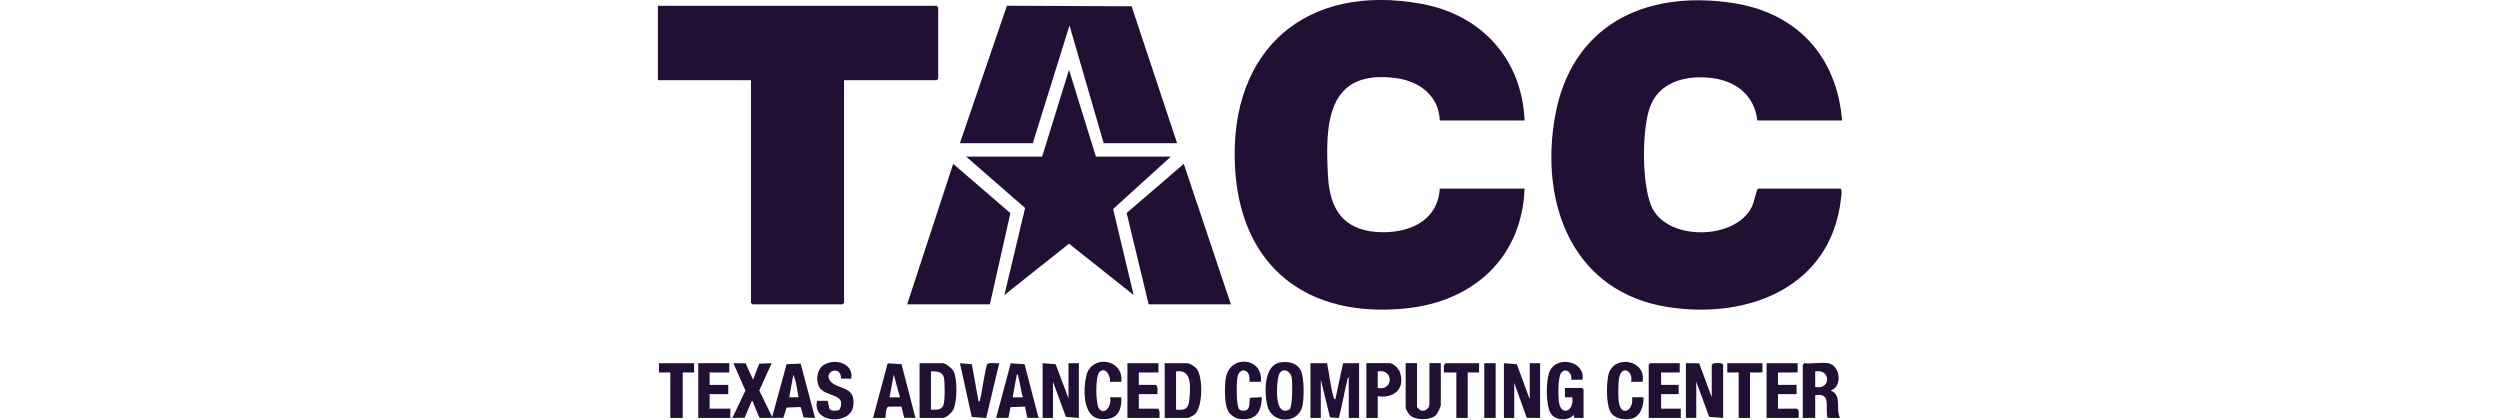
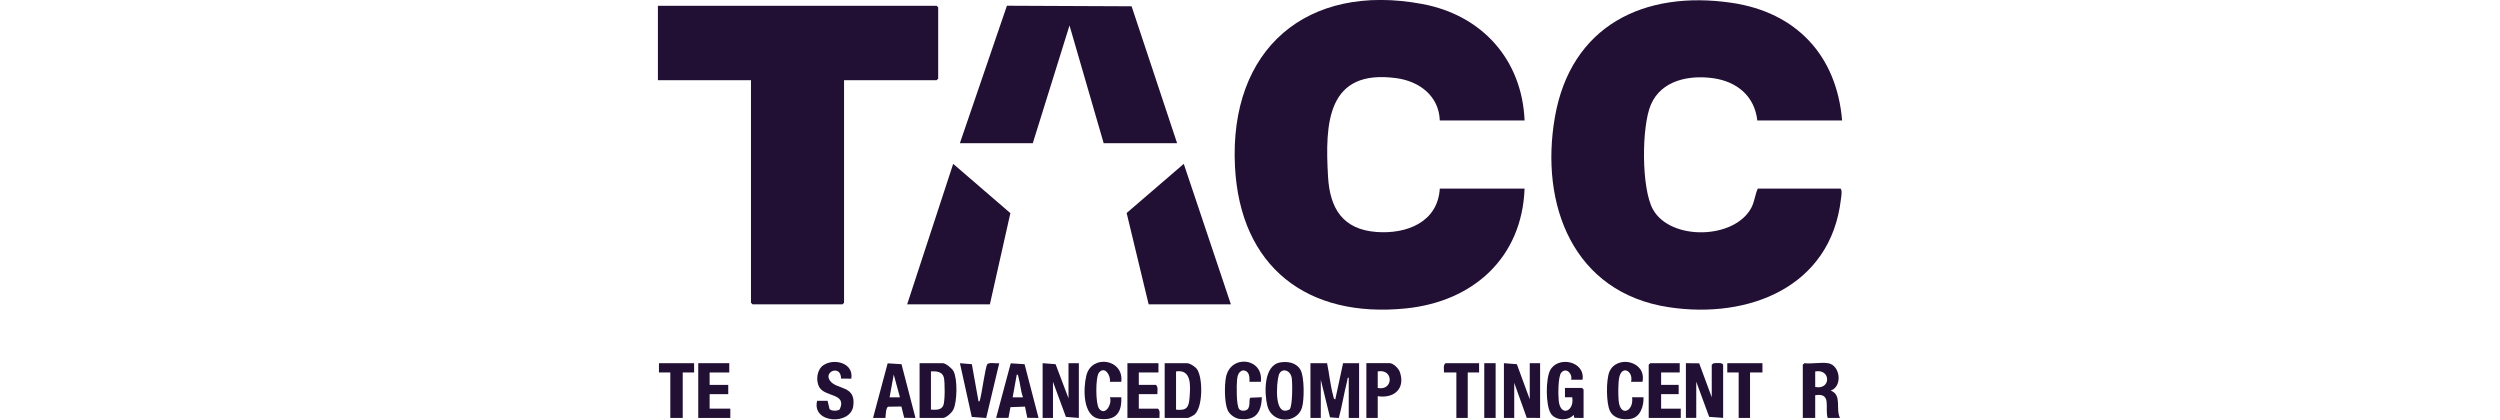
<svg xmlns="http://www.w3.org/2000/svg" id="Layer_6" data-name="Layer 6" viewBox="0 0 715 120">
  <defs>
    <style>
      .cls-1 {
        fill: #220f34;
      }
    </style>
  </defs>
  <path class="cls-1" d="M526.84,34.45h-24.25c-.77-6.97-5.84-11.13-12.61-12.08s-14.77.5-17.82,7.54c-2.71,6.26-2.76,24.07.61,30.03,5.07,8.96,23.28,8.53,28.09-.48.97-1.82,1.06-3.77,1.87-5.52h23.66c.55.54.21,2.2.11,3.06-2.93,25.15-26.43,34.3-49.17,30.87-27.4-4.13-37-29.31-32.63-54.37,4.56-26.13,25.47-36.39,50.59-32.69,18.44,2.72,30,15.03,31.55,33.63Z" />
  <path class="cls-1" d="M436.03,34.45h-24.25c-.24-6.97-5.79-11.17-12.31-12.08-20.03-2.79-20.53,12.95-19.65,28.19.52,9.02,4.19,15.03,13.77,15.78,8.6.67,17.6-2.72,18.19-12.4h24.25c-.73,19.76-14.67,32.28-33.87,34.26-28.3,2.92-47.51-11.87-48.96-40.6-1.7-33.56,20.51-52.65,53.61-46.45,17.04,3.19,28.48,15.88,29.22,33.29Z" />
  <polygon class="cls-1" points="241.4 22.93 241.4 86.59 240.96 87.03 215.23 87.03 214.78 86.59 214.78 22.93 188.16 22.93 188.16 1.66 267.88 1.66 268.32 2.11 268.32 22.49 267.88 22.93 241.4 22.93" />
  <polygon class="cls-1" points="336.65 40.95 315.65 40.95 305.88 7.28 295.38 40.95 274.53 40.95 287.98 1.64 323.64 1.8 336.65 40.95" />
-   <polygon class="cls-1" points="334.87 44.79 318.35 59.78 324.22 84.38 305.74 69.69 287.25 84.38 293.18 59.48 276.31 44.79 298.05 44.79 305.74 19.98 313.43 44.79 334.87 44.79" />
  <polygon class="cls-1" points="283.11 87.03 259.45 87.03 272.61 46.86 288.97 60.96 283.11 87.03" />
  <polygon class="cls-1" points="352.03 87.03 328.51 87.03 322.22 60.92 338.56 46.86 352.03 87.03" />
-   <path class="cls-1" d="M213.26,103.91l2.11,4.69,1.77-4.59,3.56-.13-3.55,7.8,3.69,7.56,4.13-15.08,4.02-.16,4.12,15.52-3.27-.13-.85-2.99-4.02.16-.92,2.92-6.71.05c-.3-.07-1.54-3.52-1.84-4.14-.16-.35.04-.72-.57-.59l-1.97,4.68-3.5.05,3.73-7.83-3.44-7.83,3.51.04ZM228.39,113.62l-.74-4.14-.74-2.36-1.19,6.5h2.66Z" />
  <path class="cls-1" d="M379.54,103.87c.64,2.97.93,6.43,1.76,9.32.12.4.03.92.6,1.02l2.22-10.34h4.58v15.66h-2.96v-11.52c-.46-.07-.35.55-.44.89-.9,3.52-1.45,7.15-2.4,10.65l-2.52-.19-2.63-10.76v10.93h-2.96v-15.66h4.73Z" />
  <path class="cls-1" d="M482.17,103.87l3.8.04,3.59,9.71v-9.31l.49-.4c.37-.08.76-.07,1.14-.07.61,0,1.25-.1,1.63.46v15.21l-4-.29-3.69-10.05v10.34h-2.96v-15.66Z" />
  <polygon class="cls-1" points="298.19 103.87 301.9 104.16 305.59 113.92 305.59 103.87 308.55 103.87 308.55 119.53 304.85 119.23 301.15 109.19 301.15 119.53 298.19 119.53 298.19 103.87" />
  <polygon class="cls-1" points="430.12 103.87 433.82 104.16 437.51 114.21 437.51 103.87 440.47 103.87 440.47 119.53 436.65 119.5 433.07 109.48 433.07 119.53 430.12 119.53 430.12 103.87" />
  <path class="cls-1" d="M522.84,103.87c3.57.63,4.15,6.73.74,7.83,3.34,1.28,1.31,5.18,2.66,7.83h-3.53c-.88-2.99,1.25-7.26-3.56-6.5v6.5h-3.55v-15.21l.44-.44c2.05.25,4.87-.34,6.8,0ZM519.15,110.67c4.56.95,4.54-5.29,0-4.43v4.43Z" />
  <path class="cls-1" d="M263,119.53v-15.66h6.66c.83,0,2.62,1.5,3.04,2.28,1.18,2.19,1.08,8.8-.06,11.03-.45.87-2.03,2.35-2.98,2.35h-6.66ZM266.25,106.23v10.93c1.28.02,2.8.24,3.49-1.1.57-1.1.52-6.75.21-8.07-.4-1.71-2.18-1.87-3.7-1.76Z" />
  <path class="cls-1" d="M333.1,119.53v-15.66h6.36c.85,0,2.45,1.03,2.94,1.79,1.65,2.53,1.67,11-.86,12.99-.25.2-1.6.88-1.78.88h-6.66ZM336.35,117.16c2.99.32,3.65-.6,3.86-3.38.23-3.16.73-8.28-3.86-7.55v10.93Z" />
  <path class="cls-1" d="M452.89,119.53l-2.65-.02-.16-.86c-1.62,1.85-5.36,1.65-6.61-.49-1.42-2.42-1.41-9.68-.16-12.19,2.13-4.28,10.11-2.74,9.29,2.63h-3.25c.43-1.75-1.42-3.62-2.8-2.06-.99,1.12-.93,6.51-.75,8.11.54,4.77,4.56,2.9,3.85-1.04h-2.07s0-2.66,0-2.66h4.88l.44.44v8.12Z" />
  <path class="cls-1" d="M366.15,103.65c2.25-.38,4.75.11,5.86,2.27,1.05,2.05,1.05,8.51.34,10.72-1.49,4.61-8.63,4.54-9.89-.59-.88-3.57-1.11-11.59,3.69-12.4ZM368.82,117.09c.87-.87.83-7.48.63-8.91-.35-2.5-3.08-3.12-3.74-.84s-1.41,12.14,3.11,9.75Z" />
-   <path class="cls-1" d="M405.27,103.87v12.55c0,.08.86.91,1.1.98,1.25.37,2.45-.62,2.45-1.87v-11.67h3.25v11.96c0,.58-.96,2.51-1.46,2.97-1.65,1.51-5.97,1.48-7.53-.19-.24-.26-1.06-1.66-1.06-1.89v-12.85h3.25Z" />
  <path class="cls-1" d="M243.48,108.3l-2.93-.03c-.04-4.06-5.13-2.01-3.15.64s7.44,1.23,6.64,7.19c-.75,5.62-11.95,5.01-10.34-1.47h2.99s.55,2.33.55,2.33c.4.64,2.39.64,2.91.12,2.17-4.63-4.19-3.5-5.81-6.32-1.11-1.95-.71-5.13,1.23-6.37,3.14-2.01,8.65-.52,7.9,3.9Z" />
  <path class="cls-1" d="M297.01,119.53l-3.21-.04-.65-3.2-4.16.16-.57,3.06h-3.53s4.18-15.6,4.18-15.6l3.96.25,3.99,15.36ZM292.57,113.62c-.66-1.81-.76-3.83-1.27-5.67-.08-.3-.07-.89-.5-.82l-1.18,6.5h2.96Z" />
  <path class="cls-1" d="M261.81,119.53l-3.21-.04-.8-3.23-3.78.06c-.67.23-.72,2.48-.78,3.21h-3.55s4.18-15.62,4.18-15.62l3.96.25,3.99,15.36ZM257.38,113.62l-1.77-6.49-1.19,6.5h2.96Z" />
  <polygon class="cls-1" points="480.4 103.87 480.4 106.53 475.08 106.53 475.08 110.08 480.1 110.08 480.1 112.73 475.08 112.73 475.08 116.87 480.7 116.87 480.7 119.53 471.53 119.53 471.53 104.31 471.97 103.87 480.4 103.87" />
  <path class="cls-1" d="M279.86,114.8c.43.07.41-.52.5-.82.46-1.66,1.47-9.1,2.01-9.81.46-.61,2.59-.16,3.41-.29l-3.73,15.67-4.12-.3-3.39-15.37,3.41.28,1.91,10.65Z" />
  <polygon class="cls-1" points="208.57 103.87 208.57 106.53 202.95 106.53 202.95 110.08 208.28 110.08 208.28 112.73 202.95 112.73 202.95 116.87 208.87 116.87 208.87 119.53 199.7 119.53 199.7 103.87 208.57 103.87" />
-   <path class="cls-1" d="M514.12,103.87v2.66h-5.62v3.54h5.32v2.66h-5.32v4.14h5.47c.77.63.36,1.77.44,2.66h-9.17v-15.66h8.87Z" />
  <path class="cls-1" d="M331.32,103.87v2.66h-5.62v3.54h4.88c.77.63.36,1.77.44,2.66h-5.32v4.14h5.47c.77.63.36,1.77.44,2.66h-9.17v-15.66h8.87Z" />
  <path class="cls-1" d="M360.61,109.19h-3.26c.07-1.48-.06-3.24-1.91-3.26-1.29.37-1.54,1.62-1.65,2.8-.14,1.47-.24,7.5.68,8.35.51.48,1.59.51,2.17.1,1.16-.83.38-3.01.99-3.44l3.27-.13c-.17,4.28-1.72,6.78-6.37,6.21-1.35-.17-2.86-1.27-3.41-2.5-.96-2.13-.94-7.09-.5-9.4,1.3-6.72,10.82-5.59,9.98,1.26Z" />
  <path class="cls-1" d="M320.68,109.19h-3.24c.27-1.73-1.44-4.62-3.11-2.65-1.05,1.25-1.03,8.97,0,10.32,1.73,2.29,3.84-1.34,3.1-3.25h3.26c.19,4.34-1.5,6.69-6.07,6.2-5.08-.54-4.83-8.84-3.91-12.47,1.54-6.08,10.75-4.66,9.98,1.84Z" />
  <path class="cls-1" d="M469.75,109.19h-3.26c.7-2.91-2.46-4.9-3.35-1.42-.38,1.48-.36,5.28-.2,6.88.48,4.8,4.4,2.92,3.84-1.03h3.26c.11,2.5-.9,5.77-3.73,6.18-2.26.33-4.82-.08-5.89-2.33s-1.08-8.83-.15-11.09c2.05-4.99,10.72-3.16,9.48,2.82Z" />
  <path class="cls-1" d="M394.03,113.32v6.2h-3.25v-15.66h6.66c1.01,0,2.52,1.46,2.88,2.44,1.73,4.75-1.55,7.74-6.28,7.01ZM394.03,110.96c4.58.89,4.57-5.62,0-4.73v4.73Z" />
  <polygon class="cls-1" points="198.51 103.87 198.52 106.53 195.26 106.53 195.26 119.53 191.71 119.53 191.71 106.53 188.46 106.53 188.46 103.87 198.51 103.87" />
  <polygon class="cls-1" points="504.06 103.87 504.06 106.53 500.51 106.53 500.51 119.53 497.26 119.53 497.26 106.53 494 106.53 494.01 103.87 504.06 103.87" />
  <path class="cls-1" d="M423.02,103.87v2.66s-3.25,0-3.25,0v13h-3.25v-13h-3.55c.08-.89-.33-2.03.45-2.66h9.61Z" />
  <rect class="cls-1" x="424.5" y="103.87" width="3.25" height="15.66" />
</svg>